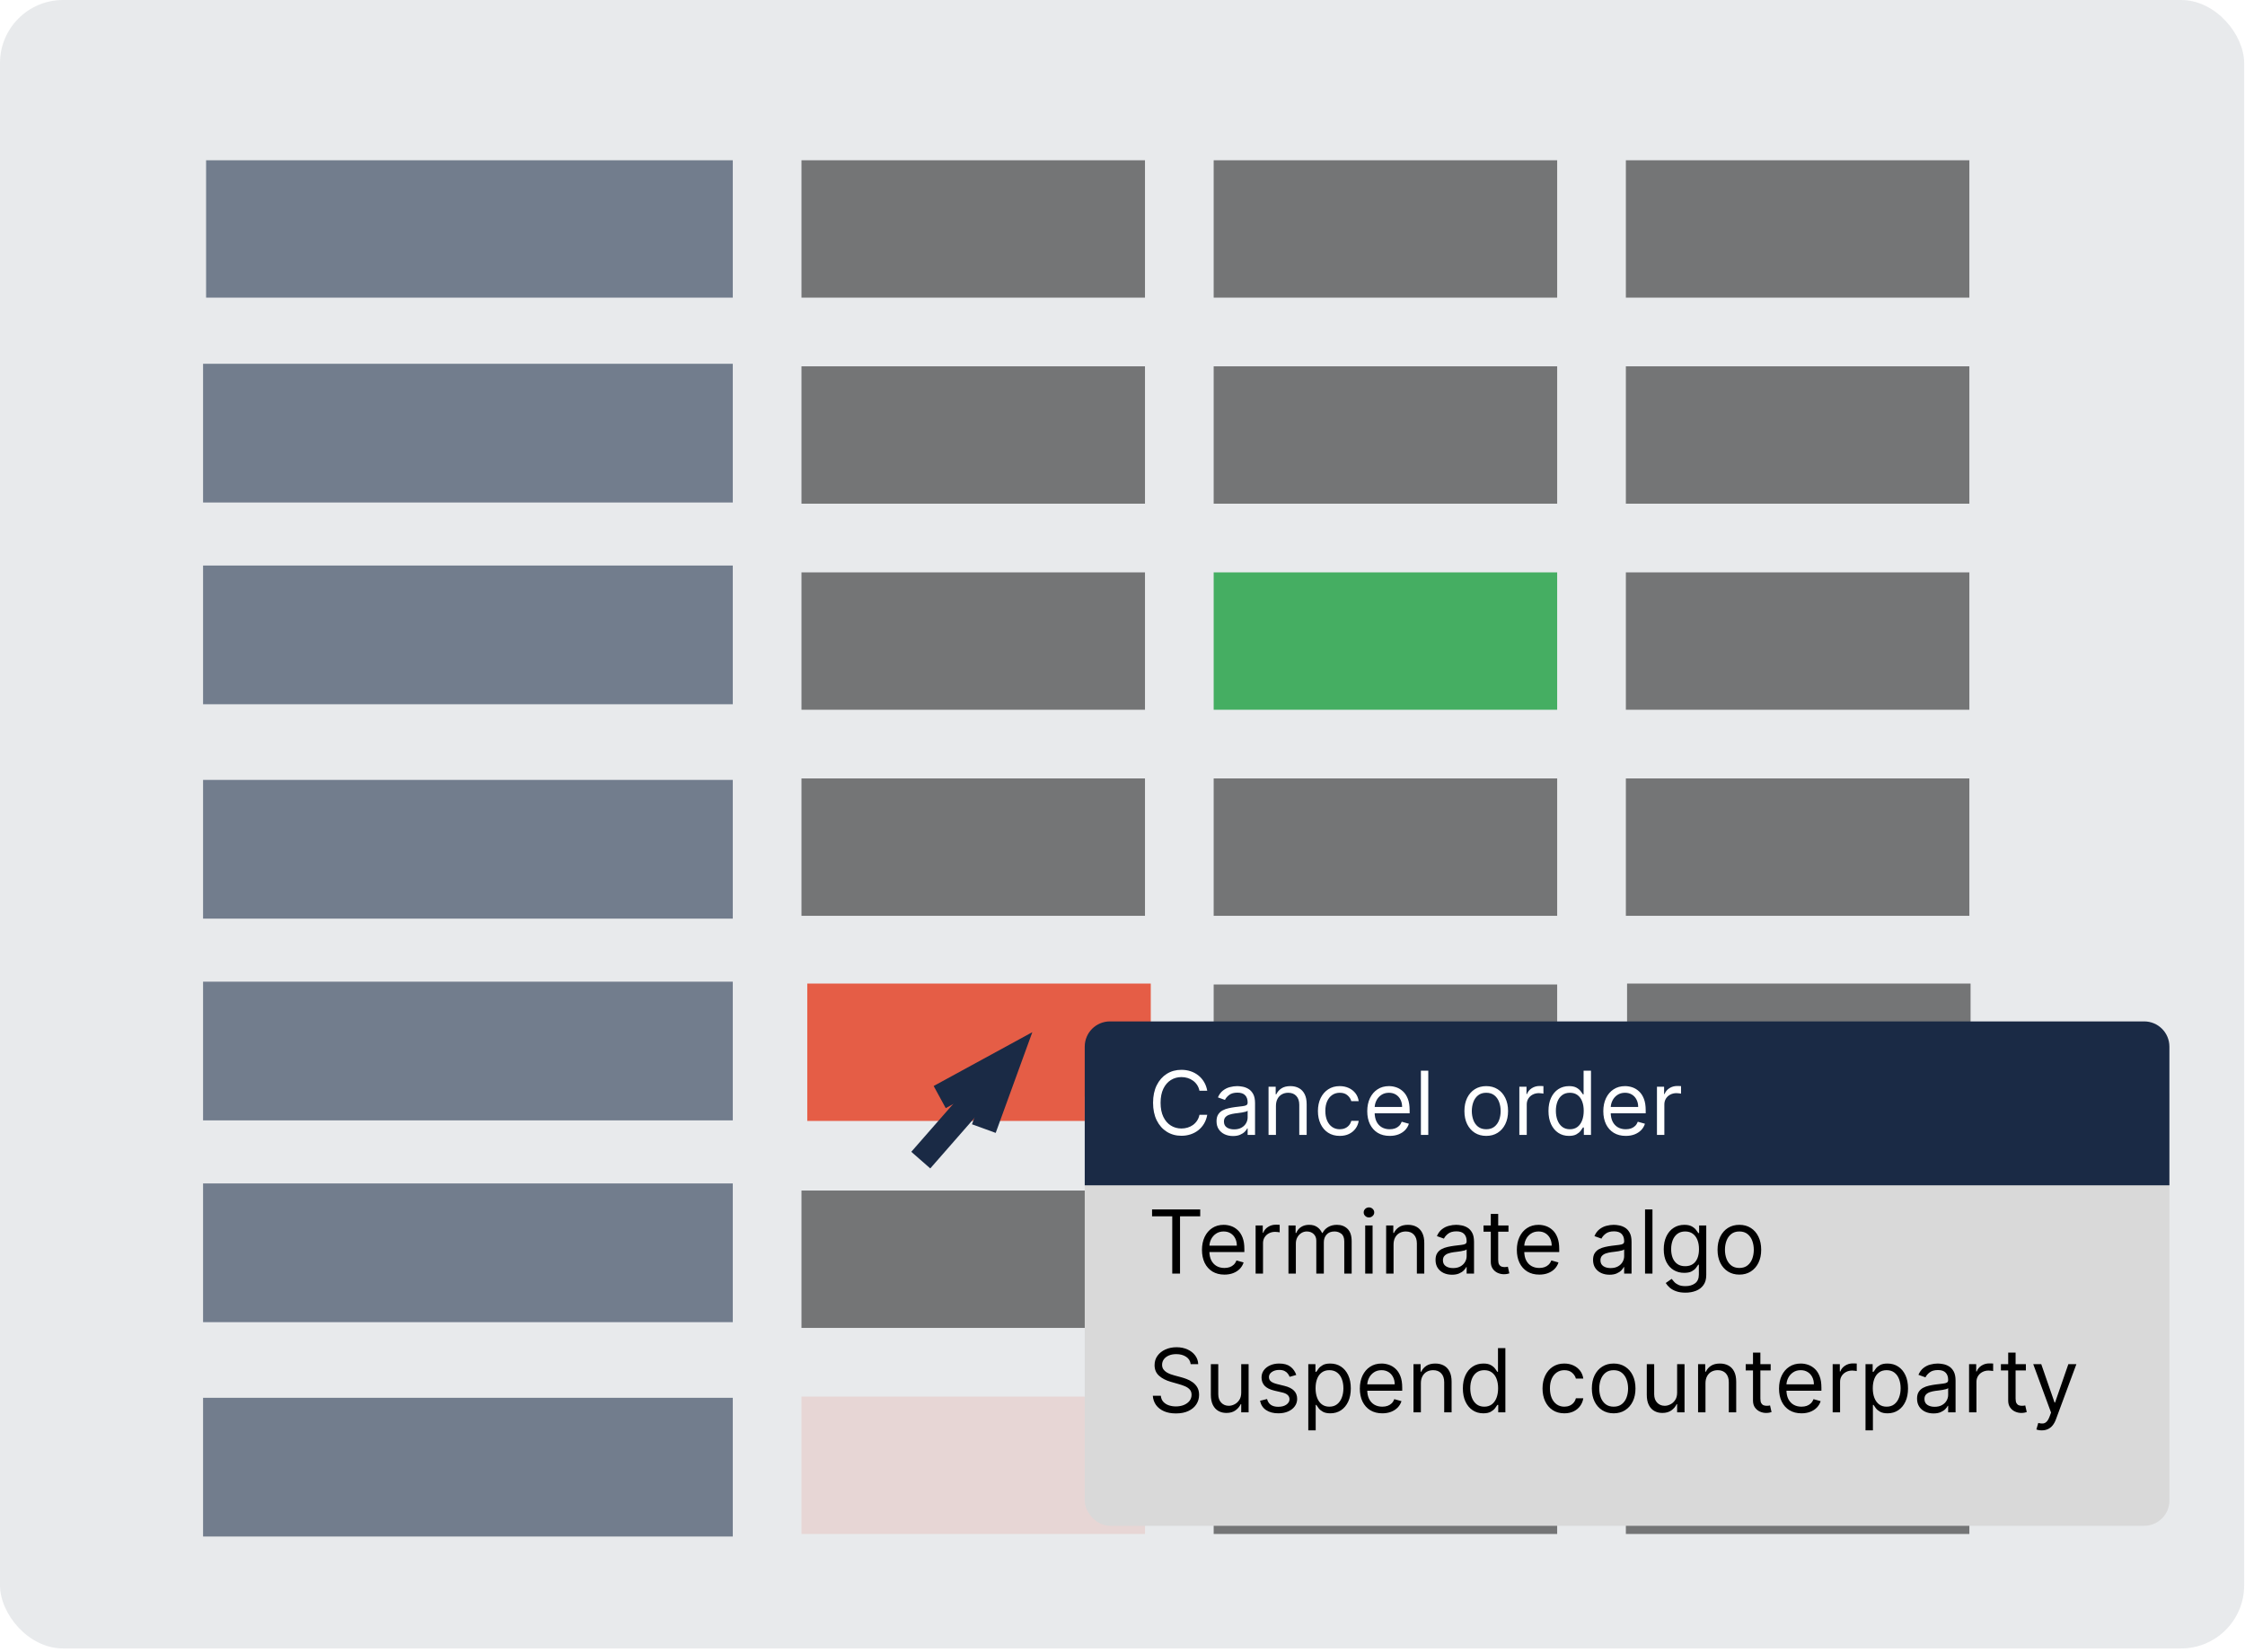
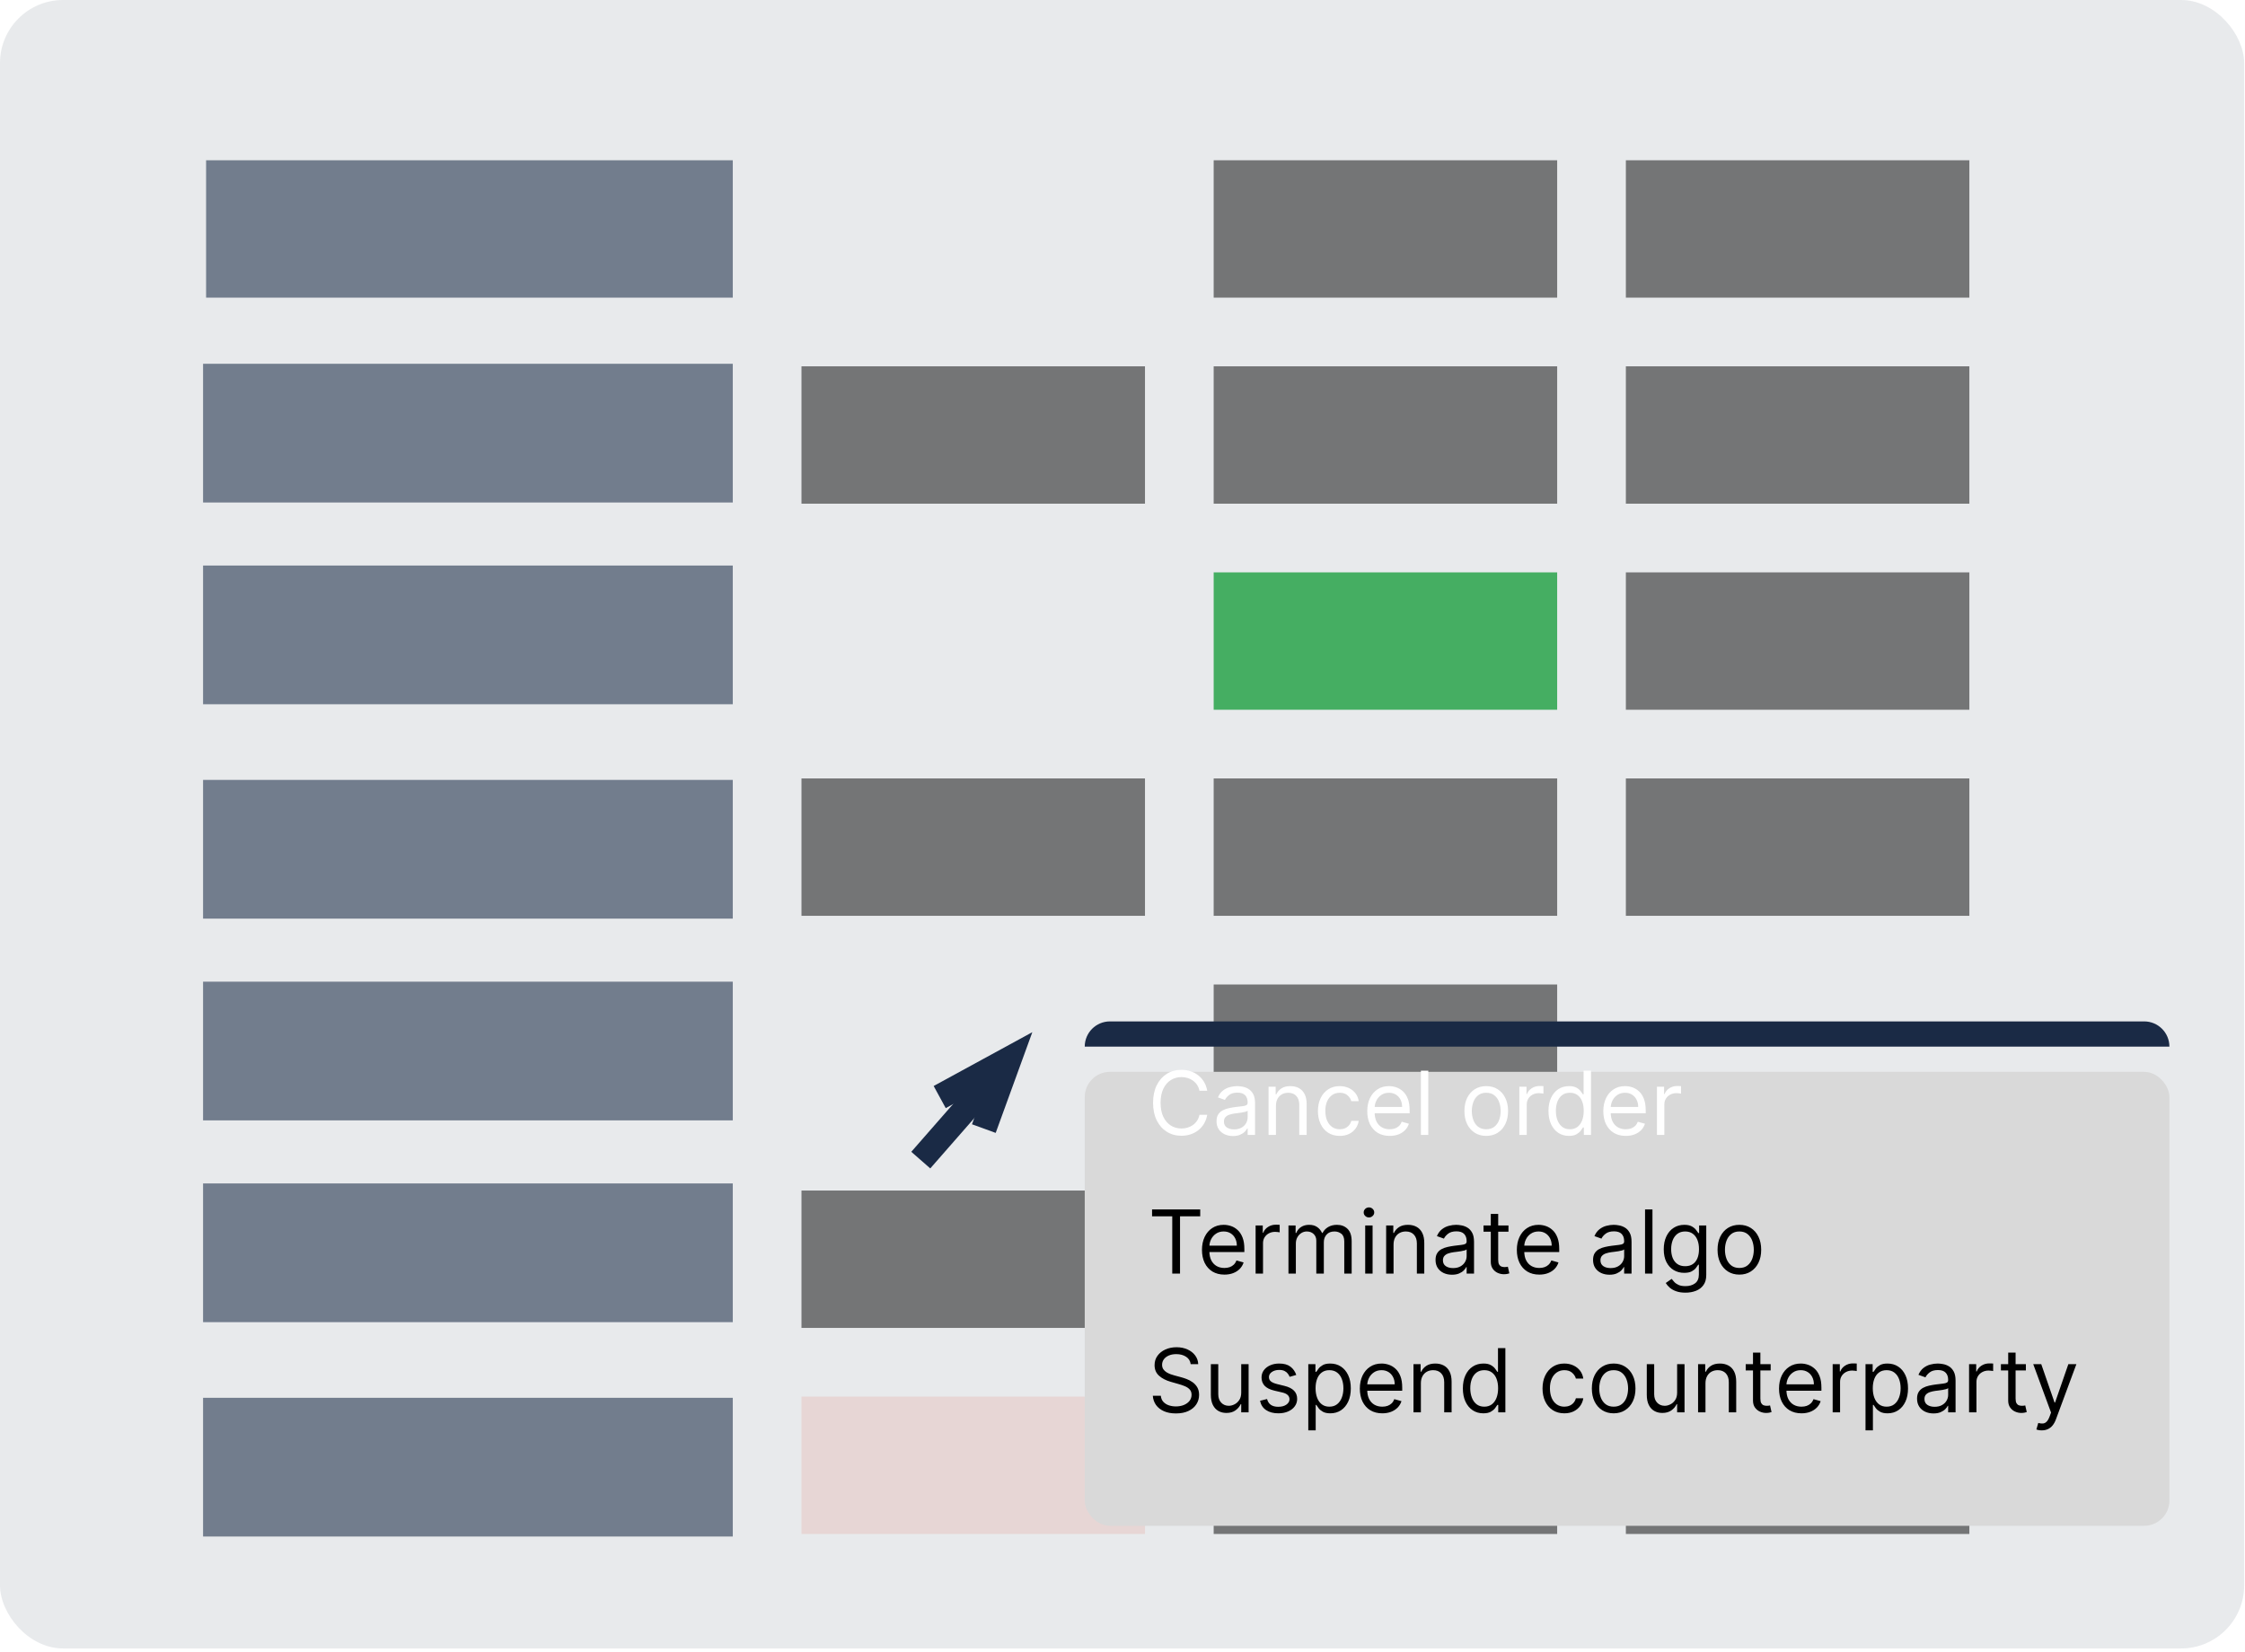
<svg xmlns="http://www.w3.org/2000/svg" width="178" height="131" viewBox="0 0 178 131" fill="none">
  <rect width="177.933" height="130.726" rx="5" fill="#1A2A45" fill-opacity="0.1" />
  <rect x="16.101" y="28.849" width="42" height="11" fill="#1A2A45" fill-opacity="0.57" />
  <rect x="16.341" y="12.71" width="41.76" height="10.894" fill="#1A2A45" fill-opacity="0.57" />
  <rect x="16.101" y="44.849" width="42" height="11" fill="#1A2A45" fill-opacity="0.57" />
  <rect x="16.101" y="61.849" width="42" height="11" fill="#1A2A45" fill-opacity="0.57" />
  <rect x="16.101" y="77.849" width="42" height="11" fill="#1A2A45" fill-opacity="0.57" />
  <rect x="16.101" y="93.849" width="42" height="11" fill="#1A2A45" fill-opacity="0.57" />
  <rect x="16.101" y="110.849" width="42" height="11" fill="#1A2A45" fill-opacity="0.57" />
  <rect x="63.547" y="29.05" width="27.235" height="10.894" fill="black" fill-opacity="0.5" />
-   <rect x="63.547" y="12.71" width="27.235" height="10.894" fill="black" fill-opacity="0.5" />
-   <rect x="63.547" y="45.391" width="27.235" height="10.894" fill="black" fill-opacity="0.5" />
  <rect x="63.547" y="61.732" width="27.235" height="10.894" fill="black" fill-opacity="0.5" />
-   <rect x="129.006" y="78" width="27.235" height="10.894" fill="black" fill-opacity="0.5" />
  <rect x="63.547" y="94.413" width="27.235" height="10.894" fill="black" fill-opacity="0.5" />
  <rect x="63.547" y="110.754" width="27.235" height="10.894" fill="#E42200" fill-opacity="0.1" />
  <rect x="128.911" y="29.05" width="27.235" height="10.894" fill="black" fill-opacity="0.5" />
  <rect x="128.911" y="12.71" width="27.235" height="10.894" fill="black" fill-opacity="0.5" />
  <rect x="128.911" y="45.391" width="27.235" height="10.894" fill="black" fill-opacity="0.5" />
  <rect x="128.911" y="61.732" width="27.235" height="10.894" fill="black" fill-opacity="0.5" />
-   <rect x="64.006" y="78" width="27.235" height="10.894" fill="#E42200" fill-opacity="0.7" />
  <rect x="128.911" y="94.413" width="27.235" height="10.894" fill="black" fill-opacity="0.5" />
  <rect x="128.911" y="110.754" width="27.235" height="10.894" fill="black" fill-opacity="0.5" />
  <rect x="96.229" y="29.05" width="27.235" height="10.894" fill="black" fill-opacity="0.5" />
  <rect x="96.229" y="12.71" width="27.235" height="10.894" fill="black" fill-opacity="0.5" />
  <rect x="96.229" y="45.391" width="27.235" height="10.894" fill="#009428" fill-opacity="0.7" />
  <rect x="96.229" y="61.732" width="27.235" height="10.894" fill="black" fill-opacity="0.5" />
  <rect x="96.229" y="78.073" width="27.235" height="10.894" fill="black" fill-opacity="0.5" />
  <rect x="96.229" y="94.413" width="27.235" height="10.894" fill="black" fill-opacity="0.5" />
  <rect x="96.229" y="110.754" width="27.235" height="10.894" fill="black" fill-opacity="0.5" />
  <g filter="url(#filter0_d_48_544)">
    <rect x="86.006" y="81" width="86" height="36" rx="2" fill="#D9D9D9" />
  </g>
  <path d="M73.006 92L80.006 84" stroke="#1A2A45" stroke-width="2" />
  <path d="M74.506 87L80.006 84L78.006 89.5" stroke="#1A2A45" stroke-width="2" />
-   <path d="M86.006 83C86.006 81.895 86.901 81 88.006 81H170.006C171.11 81 172.006 81.895 172.006 83V94H86.006V83Z" fill="#1A2A45" />
+   <path d="M86.006 83C86.006 81.895 86.901 81 88.006 81H170.006C171.11 81 172.006 81.895 172.006 83V94V83Z" fill="#1A2A45" />
  <path d="M95.719 86.5H95.102C95.066 86.323 95.002 86.167 94.911 86.033C94.821 85.898 94.712 85.786 94.583 85.695C94.455 85.602 94.313 85.532 94.158 85.486C94.002 85.439 93.839 85.416 93.67 85.416C93.362 85.416 93.083 85.494 92.833 85.65C92.584 85.806 92.386 86.035 92.239 86.338C92.093 86.642 92.02 87.014 92.02 87.454C92.02 87.895 92.093 88.267 92.239 88.571C92.386 88.874 92.584 89.103 92.833 89.259C93.083 89.415 93.362 89.493 93.67 89.493C93.839 89.493 94.002 89.47 94.158 89.423C94.313 89.377 94.455 89.308 94.583 89.217C94.712 89.124 94.821 89.011 94.911 88.876C95.002 88.74 95.066 88.585 95.102 88.409H95.719C95.672 88.669 95.588 88.902 95.465 89.108C95.343 89.313 95.19 89.488 95.008 89.632C94.826 89.775 94.621 89.883 94.394 89.958C94.168 90.032 93.927 90.07 93.67 90.07C93.236 90.07 92.85 89.963 92.512 89.751C92.174 89.539 91.908 89.238 91.714 88.847C91.52 88.456 91.423 87.992 91.423 87.454C91.423 86.918 91.52 86.454 91.714 86.062C91.908 85.671 92.174 85.37 92.512 85.158C92.85 84.945 93.236 84.84 93.67 84.84C93.927 84.84 94.168 84.877 94.394 84.951C94.621 85.026 94.826 85.135 95.008 85.279C95.19 85.422 95.343 85.596 95.465 85.802C95.588 86.005 95.672 86.238 95.719 86.5ZM97.759 90.09C97.517 90.09 97.297 90.044 97.1 89.953C96.903 89.86 96.746 89.727 96.63 89.553C96.514 89.377 96.456 89.165 96.456 88.916C96.456 88.697 96.499 88.52 96.586 88.384C96.672 88.247 96.787 88.139 96.931 88.061C97.075 87.983 97.234 87.925 97.408 87.887C97.584 87.847 97.761 87.816 97.938 87.793C98.17 87.763 98.358 87.74 98.502 87.725C98.648 87.709 98.754 87.682 98.82 87.644C98.888 87.605 98.922 87.539 98.922 87.445V87.425C98.922 87.18 98.855 86.989 98.721 86.853C98.588 86.717 98.387 86.649 98.117 86.649C97.837 86.649 97.617 86.71 97.458 86.833C97.299 86.956 97.187 87.087 97.123 87.226L96.566 87.027C96.665 86.795 96.798 86.614 96.963 86.485C97.131 86.354 97.313 86.263 97.51 86.212C97.709 86.159 97.905 86.132 98.097 86.132C98.22 86.132 98.361 86.147 98.52 86.177C98.68 86.205 98.835 86.264 98.984 86.353C99.135 86.443 99.26 86.578 99.36 86.758C99.459 86.939 99.509 87.181 99.509 87.484V90H98.922V89.483H98.892C98.853 89.566 98.786 89.654 98.694 89.749C98.601 89.843 98.477 89.924 98.323 89.99C98.169 90.056 97.981 90.09 97.759 90.09ZM97.848 89.562C98.08 89.562 98.276 89.517 98.435 89.426C98.596 89.335 98.717 89.217 98.798 89.073C98.881 88.929 98.922 88.777 98.922 88.618V88.081C98.897 88.111 98.843 88.138 98.758 88.163C98.675 88.186 98.579 88.207 98.47 88.225C98.362 88.242 98.257 88.257 98.154 88.27C98.053 88.281 97.971 88.291 97.908 88.3C97.756 88.32 97.613 88.352 97.481 88.397C97.35 88.44 97.243 88.505 97.162 88.593C97.083 88.679 97.043 88.797 97.043 88.946C97.043 89.15 97.118 89.304 97.269 89.408C97.422 89.511 97.615 89.562 97.848 89.562ZM101.166 87.703V90H100.58V86.182H101.146V86.778H101.196C101.286 86.585 101.422 86.429 101.604 86.311C101.786 86.192 102.021 86.132 102.31 86.132C102.568 86.132 102.795 86.185 102.988 86.291C103.182 86.396 103.333 86.555 103.441 86.769C103.549 86.981 103.602 87.249 103.602 87.574V90H103.016V87.614C103.016 87.314 102.938 87.08 102.782 86.913C102.626 86.744 102.413 86.659 102.141 86.659C101.953 86.659 101.786 86.7 101.639 86.781C101.493 86.862 101.378 86.981 101.293 87.136C101.209 87.292 101.166 87.481 101.166 87.703ZM106.226 90.079C105.868 90.079 105.559 89.995 105.301 89.826C105.042 89.657 104.843 89.424 104.704 89.127C104.565 88.831 104.495 88.492 104.495 88.111C104.495 87.723 104.567 87.381 104.709 87.084C104.853 86.786 105.054 86.553 105.311 86.386C105.569 86.217 105.871 86.132 106.216 86.132C106.484 86.132 106.726 86.182 106.941 86.281C107.157 86.381 107.333 86.52 107.471 86.699C107.608 86.878 107.694 87.087 107.727 87.325H107.14C107.096 87.151 106.996 86.997 106.842 86.863C106.69 86.727 106.484 86.659 106.226 86.659C105.997 86.659 105.796 86.719 105.624 86.838C105.453 86.956 105.32 87.122 105.224 87.338C105.129 87.552 105.082 87.803 105.082 88.091C105.082 88.386 105.128 88.643 105.221 88.862C105.316 89.08 105.448 89.25 105.619 89.371C105.791 89.492 105.994 89.553 106.226 89.553C106.378 89.553 106.516 89.526 106.641 89.473C106.765 89.42 106.87 89.344 106.956 89.244C107.043 89.145 107.104 89.026 107.14 88.886H107.727C107.694 89.112 107.612 89.315 107.481 89.495C107.352 89.674 107.18 89.817 106.966 89.923C106.754 90.027 106.507 90.079 106.226 90.079ZM110.185 90.079C109.817 90.079 109.5 89.998 109.233 89.836C108.968 89.672 108.764 89.443 108.619 89.15C108.477 88.855 108.406 88.512 108.406 88.121C108.406 87.73 108.477 87.385 108.619 87.087C108.764 86.787 108.964 86.553 109.221 86.386C109.479 86.217 109.781 86.132 110.126 86.132C110.325 86.132 110.521 86.165 110.715 86.231C110.909 86.298 111.085 86.406 111.244 86.555C111.403 86.702 111.53 86.898 111.625 87.141C111.719 87.385 111.766 87.685 111.766 88.041V88.29H108.823V87.783H111.17C111.17 87.567 111.127 87.375 111.041 87.206C110.956 87.037 110.835 86.903 110.678 86.806C110.522 86.708 110.338 86.659 110.126 86.659C109.892 86.659 109.69 86.717 109.519 86.833C109.35 86.947 109.22 87.097 109.129 87.281C109.038 87.465 108.992 87.662 108.992 87.872V88.21C108.992 88.499 109.042 88.743 109.141 88.944C109.242 89.142 109.382 89.294 109.561 89.398C109.74 89.501 109.948 89.553 110.185 89.553C110.34 89.553 110.479 89.531 110.603 89.488C110.729 89.443 110.837 89.377 110.929 89.289C111.02 89.2 111.09 89.088 111.14 88.956L111.707 89.115C111.647 89.307 111.547 89.476 111.406 89.622C111.265 89.766 111.091 89.879 110.884 89.96C110.677 90.04 110.444 90.079 110.185 90.079ZM113.245 84.909V90H112.659V84.909H113.245ZM117.84 90.079C117.495 90.079 117.193 89.998 116.932 89.834C116.674 89.669 116.472 89.44 116.326 89.145C116.182 88.85 116.11 88.505 116.11 88.111C116.11 87.713 116.182 87.366 116.326 87.069C116.472 86.773 116.674 86.542 116.932 86.378C117.193 86.214 117.495 86.132 117.84 86.132C118.184 86.132 118.486 86.214 118.745 86.378C119.005 86.542 119.207 86.773 119.351 87.069C119.497 87.366 119.57 87.713 119.57 88.111C119.57 88.505 119.497 88.85 119.351 89.145C119.207 89.44 119.005 89.669 118.745 89.834C118.486 89.998 118.184 90.079 117.84 90.079ZM117.84 89.553C118.102 89.553 118.317 89.485 118.486 89.351C118.655 89.217 118.78 89.04 118.861 88.822C118.943 88.603 118.983 88.366 118.983 88.111C118.983 87.856 118.943 87.618 118.861 87.397C118.78 87.177 118.655 86.999 118.486 86.863C118.317 86.727 118.102 86.659 117.84 86.659C117.578 86.659 117.363 86.727 117.193 86.863C117.024 86.999 116.899 87.177 116.818 87.397C116.737 87.618 116.696 87.856 116.696 88.111C116.696 88.366 116.737 88.603 116.818 88.822C116.899 89.04 117.024 89.217 117.193 89.351C117.363 89.485 117.578 89.553 117.84 89.553ZM120.465 90V86.182H121.032V86.758H121.072C121.142 86.57 121.267 86.416 121.45 86.299C121.632 86.181 121.838 86.122 122.066 86.122C122.109 86.122 122.163 86.123 122.228 86.125C122.292 86.126 122.341 86.129 122.374 86.132V86.729C122.355 86.724 122.309 86.716 122.238 86.706C122.168 86.695 122.094 86.689 122.017 86.689C121.831 86.689 121.665 86.728 121.519 86.806C121.375 86.882 121.261 86.988 121.176 87.124C121.093 87.258 121.052 87.412 121.052 87.584V90H120.465ZM124.395 90.079C124.077 90.079 123.796 89.999 123.553 89.838C123.309 89.676 123.119 89.447 122.981 89.152C122.843 88.856 122.775 88.505 122.775 88.101C122.775 87.7 122.843 87.352 122.981 87.057C123.119 86.762 123.31 86.534 123.555 86.373C123.801 86.213 124.084 86.132 124.405 86.132C124.654 86.132 124.85 86.174 124.995 86.256C125.14 86.338 125.251 86.43 125.328 86.535C125.406 86.638 125.466 86.722 125.509 86.788H125.559V84.909H126.145V90H125.579V89.413H125.509C125.466 89.483 125.405 89.571 125.325 89.677C125.246 89.781 125.132 89.875 124.985 89.958C124.837 90.039 124.641 90.079 124.395 90.079ZM124.475 89.553C124.71 89.553 124.909 89.491 125.072 89.369C125.234 89.244 125.357 89.073 125.442 88.854C125.526 88.634 125.569 88.379 125.569 88.091C125.569 87.806 125.527 87.556 125.444 87.343C125.362 87.127 125.239 86.96 125.077 86.841C124.914 86.72 124.714 86.659 124.475 86.659C124.226 86.659 124.019 86.723 123.854 86.85C123.689 86.976 123.566 87.148 123.483 87.365C123.402 87.581 123.361 87.822 123.361 88.091C123.361 88.363 123.403 88.61 123.486 88.832C123.57 89.052 123.694 89.228 123.859 89.359C124.024 89.488 124.23 89.553 124.475 89.553ZM128.902 90.079C128.534 90.079 128.217 89.998 127.95 89.836C127.685 89.672 127.48 89.443 127.336 89.15C127.194 88.855 127.122 88.512 127.122 88.121C127.122 87.73 127.194 87.385 127.336 87.087C127.48 86.787 127.681 86.553 127.938 86.386C128.196 86.217 128.498 86.132 128.843 86.132C129.041 86.132 129.238 86.165 129.432 86.231C129.626 86.298 129.802 86.406 129.961 86.555C130.12 86.702 130.247 86.898 130.341 87.141C130.436 87.385 130.483 87.685 130.483 88.041V88.29H127.54V87.783H129.887C129.887 87.567 129.843 87.375 129.757 87.206C129.673 87.037 129.552 86.903 129.394 86.806C129.239 86.708 129.055 86.659 128.843 86.659C128.609 86.659 128.407 86.717 128.236 86.833C128.067 86.947 127.937 87.097 127.846 87.281C127.755 87.465 127.709 87.662 127.709 87.872V88.21C127.709 88.499 127.759 88.743 127.858 88.944C127.959 89.142 128.099 89.294 128.278 89.398C128.457 89.501 128.665 89.553 128.902 89.553C129.056 89.553 129.196 89.531 129.32 89.488C129.446 89.443 129.554 89.377 129.645 89.289C129.737 89.2 129.807 89.088 129.857 88.956L130.423 89.115C130.364 89.307 130.264 89.476 130.123 89.622C129.982 89.766 129.808 89.879 129.601 89.96C129.394 90.04 129.161 90.079 128.902 90.079ZM131.376 90V86.182H131.942V86.758H131.982C132.052 86.57 132.178 86.416 132.36 86.299C132.542 86.181 132.748 86.122 132.976 86.122C133.019 86.122 133.073 86.123 133.138 86.125C133.203 86.126 133.252 86.129 133.285 86.132V86.729C133.265 86.724 133.219 86.716 133.148 86.706C133.078 86.695 133.005 86.689 132.927 86.689C132.741 86.689 132.575 86.728 132.43 86.806C132.285 86.882 132.171 86.988 132.086 87.124C132.004 87.258 131.962 87.412 131.962 87.584V90H131.376Z" fill="white" />
  <path d="M91.344 96.456V95.909H95.162V96.456H93.561V101H92.945V96.456H91.344ZM97.081 101.08C96.713 101.08 96.396 100.998 96.129 100.836C95.864 100.672 95.659 100.443 95.515 100.15C95.372 99.855 95.301 99.512 95.301 99.121C95.301 98.73 95.372 98.385 95.515 98.087C95.659 97.787 95.859 97.553 96.116 97.386C96.375 97.217 96.677 97.132 97.021 97.132C97.22 97.132 97.416 97.165 97.61 97.231C97.804 97.298 97.981 97.406 98.14 97.555C98.299 97.702 98.426 97.898 98.52 98.141C98.615 98.385 98.662 98.685 98.662 99.041V99.29H95.719V98.783H98.065C98.065 98.567 98.022 98.375 97.936 98.206C97.852 98.037 97.731 97.903 97.573 97.806C97.417 97.708 97.233 97.659 97.021 97.659C96.788 97.659 96.585 97.717 96.415 97.833C96.246 97.947 96.116 98.097 96.024 98.281C95.933 98.465 95.888 98.662 95.888 98.872V99.21C95.888 99.499 95.937 99.743 96.037 99.944C96.138 100.142 96.278 100.294 96.457 100.398C96.636 100.501 96.844 100.553 97.081 100.553C97.235 100.553 97.374 100.531 97.499 100.488C97.624 100.443 97.733 100.377 97.824 100.289C97.915 100.2 97.986 100.089 98.035 99.956L98.602 100.115C98.543 100.307 98.442 100.476 98.301 100.622C98.161 100.766 97.987 100.879 97.779 100.96C97.572 101.04 97.339 101.08 97.081 101.08ZM99.554 101V97.182H100.121V97.758H100.161C100.23 97.57 100.356 97.416 100.539 97.299C100.721 97.181 100.926 97.122 101.155 97.122C101.198 97.122 101.252 97.123 101.317 97.125C101.381 97.126 101.43 97.129 101.463 97.132V97.729C101.443 97.724 101.398 97.716 101.327 97.706C101.257 97.695 101.183 97.689 101.105 97.689C100.92 97.689 100.754 97.728 100.608 97.806C100.464 97.882 100.35 97.988 100.265 98.124C100.182 98.258 100.141 98.412 100.141 98.584V101H99.554ZM102.159 101V97.182H102.726V97.778H102.775C102.855 97.575 102.983 97.416 103.161 97.304C103.338 97.189 103.551 97.132 103.799 97.132C104.051 97.132 104.261 97.189 104.428 97.304C104.597 97.416 104.729 97.575 104.824 97.778H104.863C104.961 97.581 105.108 97.425 105.303 97.309C105.499 97.191 105.733 97.132 106.007 97.132C106.348 97.132 106.627 97.239 106.844 97.453C107.062 97.665 107.17 97.996 107.17 98.445V101H106.583V98.445C106.583 98.163 106.506 97.962 106.352 97.841C106.198 97.72 106.017 97.659 105.808 97.659C105.539 97.659 105.331 97.74 105.184 97.903C105.036 98.063 104.963 98.267 104.963 98.514V101H104.366V98.385C104.366 98.168 104.296 97.993 104.155 97.86C104.014 97.726 103.833 97.659 103.61 97.659C103.458 97.659 103.315 97.7 103.183 97.781C103.052 97.862 102.946 97.975 102.865 98.119C102.785 98.261 102.745 98.426 102.745 98.614V101H102.159ZM108.243 101V97.182H108.829V101H108.243ZM108.541 96.546C108.427 96.546 108.328 96.507 108.245 96.429C108.164 96.351 108.123 96.257 108.123 96.148C108.123 96.038 108.164 95.945 108.245 95.867C108.328 95.789 108.427 95.75 108.541 95.75C108.655 95.75 108.753 95.789 108.834 95.867C108.917 95.945 108.959 96.038 108.959 96.148C108.959 96.257 108.917 96.351 108.834 96.429C108.753 96.507 108.655 96.546 108.541 96.546ZM110.491 98.703V101H109.904V97.182H110.471V97.778H110.52C110.61 97.585 110.746 97.429 110.928 97.311C111.11 97.192 111.346 97.132 111.634 97.132C111.893 97.132 112.119 97.185 112.313 97.291C112.507 97.396 112.657 97.555 112.765 97.769C112.873 97.981 112.927 98.249 112.927 98.574V101H112.34V98.614C112.34 98.314 112.262 98.08 112.106 97.913C111.951 97.744 111.737 97.659 111.465 97.659C111.278 97.659 111.11 97.7 110.963 97.781C110.817 97.862 110.702 97.981 110.617 98.136C110.533 98.292 110.491 98.481 110.491 98.703ZM115.122 101.089C114.88 101.089 114.661 101.044 114.463 100.953C114.266 100.86 114.11 100.727 113.994 100.553C113.878 100.377 113.82 100.165 113.82 99.916C113.82 99.697 113.863 99.52 113.949 99.384C114.035 99.247 114.15 99.139 114.294 99.061C114.439 98.983 114.598 98.925 114.772 98.887C114.947 98.847 115.124 98.816 115.301 98.793C115.533 98.763 115.721 98.74 115.865 98.725C116.011 98.709 116.117 98.682 116.184 98.644C116.252 98.605 116.286 98.539 116.286 98.445V98.425C116.286 98.18 116.218 97.989 116.084 97.853C115.952 97.717 115.75 97.649 115.48 97.649C115.2 97.649 114.98 97.71 114.821 97.833C114.662 97.956 114.55 98.087 114.486 98.226L113.929 98.027C114.028 97.795 114.161 97.614 114.327 97.485C114.494 97.354 114.676 97.263 114.874 97.212C115.072 97.159 115.268 97.132 115.46 97.132C115.583 97.132 115.724 97.147 115.883 97.177C116.044 97.205 116.199 97.264 116.348 97.353C116.498 97.443 116.624 97.578 116.723 97.758C116.822 97.939 116.872 98.181 116.872 98.484V101H116.286V100.483H116.256C116.216 100.566 116.15 100.654 116.057 100.749C115.964 100.843 115.841 100.924 115.686 100.99C115.532 101.056 115.344 101.089 115.122 101.089ZM115.212 100.562C115.444 100.562 115.639 100.517 115.798 100.426C115.959 100.335 116.08 100.217 116.161 100.073C116.244 99.929 116.286 99.777 116.286 99.618V99.081C116.261 99.111 116.206 99.138 116.121 99.163C116.039 99.186 115.942 99.207 115.833 99.225C115.725 99.242 115.62 99.257 115.517 99.27C115.416 99.281 115.334 99.291 115.271 99.3C115.119 99.32 114.976 99.352 114.844 99.397C114.713 99.44 114.607 99.505 114.526 99.593C114.446 99.679 114.406 99.797 114.406 99.946C114.406 100.15 114.482 100.304 114.632 100.408C114.785 100.511 114.978 100.562 115.212 100.562ZM119.603 97.182V97.679H117.625V97.182H119.603ZM118.201 96.267H118.788V99.906C118.788 100.072 118.812 100.196 118.86 100.279C118.91 100.36 118.973 100.415 119.049 100.443C119.127 100.47 119.209 100.483 119.295 100.483C119.36 100.483 119.413 100.48 119.454 100.473C119.496 100.465 119.529 100.458 119.554 100.453L119.673 100.98C119.633 100.995 119.578 101.01 119.507 101.025C119.435 101.041 119.345 101.05 119.236 101.05C119.07 101.05 118.907 101.014 118.748 100.943C118.591 100.872 118.46 100.763 118.356 100.617C118.253 100.471 118.201 100.287 118.201 100.065V96.267ZM122.046 101.08C121.678 101.08 121.36 100.998 121.094 100.836C120.829 100.672 120.624 100.443 120.48 100.15C120.337 99.855 120.266 99.512 120.266 99.121C120.266 98.73 120.337 98.385 120.48 98.087C120.624 97.787 120.824 97.553 121.081 97.386C121.34 97.217 121.641 97.132 121.986 97.132C122.185 97.132 122.381 97.165 122.575 97.231C122.769 97.298 122.946 97.406 123.105 97.555C123.264 97.702 123.391 97.898 123.485 98.141C123.579 98.385 123.627 98.685 123.627 99.041V99.29H120.684V98.783H123.03C123.03 98.567 122.987 98.375 122.901 98.206C122.816 98.037 122.695 97.903 122.538 97.806C122.382 97.708 122.198 97.659 121.986 97.659C121.752 97.659 121.55 97.717 121.38 97.833C121.211 97.947 121.08 98.097 120.989 98.281C120.898 98.465 120.853 98.662 120.853 98.872V99.21C120.853 99.499 120.902 99.743 121.002 99.944C121.103 100.142 121.243 100.294 121.422 100.398C121.601 100.501 121.809 100.553 122.046 100.553C122.2 100.553 122.339 100.531 122.463 100.488C122.589 100.443 122.698 100.377 122.789 100.289C122.88 100.2 122.951 100.089 123 99.956L123.567 100.115C123.507 100.307 123.407 100.476 123.266 100.622C123.125 100.766 122.951 100.879 122.744 100.96C122.537 101.04 122.304 101.08 122.046 101.08ZM127.611 101.089C127.369 101.089 127.15 101.044 126.953 100.953C126.755 100.86 126.599 100.727 126.483 100.553C126.367 100.377 126.309 100.165 126.309 99.916C126.309 99.697 126.352 99.52 126.438 99.384C126.524 99.247 126.639 99.139 126.784 99.061C126.928 98.983 127.087 98.925 127.261 98.887C127.437 98.847 127.613 98.816 127.79 98.793C128.022 98.763 128.211 98.74 128.355 98.725C128.501 98.709 128.607 98.682 128.673 98.644C128.741 98.605 128.775 98.539 128.775 98.445V98.425C128.775 98.18 128.708 97.989 128.573 97.853C128.441 97.717 128.24 97.649 127.969 97.649C127.689 97.649 127.47 97.71 127.311 97.833C127.152 97.956 127.04 98.087 126.975 98.226L126.418 98.027C126.518 97.795 126.65 97.614 126.816 97.485C126.983 97.354 127.166 97.263 127.363 97.212C127.562 97.159 127.757 97.132 127.95 97.132C128.072 97.132 128.213 97.147 128.372 97.177C128.533 97.205 128.688 97.264 128.837 97.353C128.988 97.443 129.113 97.578 129.212 97.758C129.312 97.939 129.361 98.181 129.361 98.484V101H128.775V100.483H128.745C128.705 100.566 128.639 100.654 128.546 100.749C128.453 100.843 128.33 100.924 128.176 100.99C128.022 101.056 127.834 101.089 127.611 101.089ZM127.701 100.562C127.933 100.562 128.128 100.517 128.288 100.426C128.448 100.335 128.569 100.217 128.651 100.073C128.733 99.929 128.775 99.777 128.775 99.618V99.081C128.75 99.111 128.695 99.138 128.611 99.163C128.528 99.186 128.432 99.207 128.322 99.225C128.215 99.242 128.109 99.257 128.007 99.27C127.906 99.281 127.824 99.291 127.761 99.3C127.608 99.32 127.466 99.352 127.333 99.397C127.202 99.44 127.096 99.505 127.015 99.593C126.935 99.679 126.896 99.797 126.896 99.946C126.896 100.15 126.971 100.304 127.122 100.408C127.274 100.511 127.467 100.562 127.701 100.562ZM131.019 95.909V101H130.432V95.909H131.019ZM133.635 102.511C133.351 102.511 133.108 102.475 132.904 102.402C132.7 102.331 132.53 102.236 132.394 102.119C132.26 102.003 132.153 101.878 132.073 101.746L132.541 101.418C132.594 101.487 132.661 101.567 132.742 101.656C132.823 101.747 132.934 101.826 133.075 101.892C133.218 101.96 133.404 101.994 133.635 101.994C133.943 101.994 134.197 101.92 134.398 101.771C134.598 101.621 134.698 101.388 134.698 101.07V100.294H134.649C134.606 100.364 134.544 100.45 134.465 100.553C134.387 100.654 134.274 100.744 134.127 100.824C133.981 100.901 133.784 100.94 133.535 100.94C133.227 100.94 132.95 100.867 132.705 100.722C132.461 100.576 132.268 100.364 132.126 100.085C131.985 99.807 131.914 99.469 131.914 99.071C131.914 98.68 131.983 98.339 132.121 98.049C132.258 97.758 132.45 97.532 132.695 97.373C132.94 97.213 133.224 97.132 133.545 97.132C133.794 97.132 133.991 97.174 134.137 97.256C134.284 97.338 134.397 97.43 134.475 97.535C134.554 97.638 134.616 97.722 134.659 97.788H134.718V97.182H135.285V101.109C135.285 101.438 135.211 101.704 135.061 101.91C134.914 102.117 134.715 102.269 134.465 102.365C134.216 102.462 133.939 102.511 133.635 102.511ZM133.615 100.413C133.85 100.413 134.049 100.359 134.211 100.252C134.374 100.144 134.497 99.989 134.582 99.787C134.666 99.585 134.708 99.343 134.708 99.061C134.708 98.786 134.667 98.543 134.584 98.333C134.501 98.122 134.379 97.957 134.216 97.838C134.054 97.719 133.853 97.659 133.615 97.659C133.366 97.659 133.159 97.722 132.993 97.848C132.829 97.974 132.706 98.143 132.623 98.355C132.542 98.567 132.501 98.803 132.501 99.061C132.501 99.326 132.542 99.561 132.625 99.765C132.71 99.967 132.834 100.126 132.998 100.242C133.164 100.356 133.369 100.413 133.615 100.413ZM137.91 101.08C137.565 101.08 137.263 100.998 137.003 100.833C136.744 100.669 136.542 100.44 136.396 100.145C136.252 99.85 136.18 99.505 136.18 99.111C136.18 98.713 136.252 98.366 136.396 98.069C136.542 97.773 136.744 97.542 137.003 97.378C137.263 97.214 137.565 97.132 137.91 97.132C138.255 97.132 138.556 97.214 138.815 97.378C139.075 97.542 139.277 97.773 139.421 98.069C139.567 98.366 139.64 98.713 139.64 99.111C139.64 99.505 139.567 99.85 139.421 100.145C139.277 100.44 139.075 100.669 138.815 100.833C138.556 100.998 138.255 101.08 137.91 101.08ZM137.91 100.553C138.172 100.553 138.387 100.485 138.556 100.351C138.725 100.217 138.851 100.04 138.932 99.822C139.013 99.603 139.054 99.366 139.054 99.111C139.054 98.856 139.013 98.618 138.932 98.397C138.851 98.177 138.725 97.999 138.556 97.863C138.387 97.727 138.172 97.659 137.91 97.659C137.648 97.659 137.433 97.727 137.264 97.863C137.095 97.999 136.97 98.177 136.888 98.397C136.807 98.618 136.767 98.856 136.767 99.111C136.767 99.366 136.807 99.603 136.888 99.822C136.97 100.04 137.095 100.217 137.264 100.351C137.433 100.485 137.648 100.553 137.91 100.553ZM94.406 108.182C94.376 107.93 94.255 107.734 94.043 107.595C93.831 107.456 93.571 107.386 93.263 107.386C93.037 107.386 92.84 107.423 92.671 107.496C92.504 107.569 92.373 107.669 92.278 107.797C92.186 107.924 92.139 108.069 92.139 108.232C92.139 108.367 92.171 108.484 92.236 108.582C92.302 108.678 92.387 108.759 92.49 108.823C92.592 108.886 92.7 108.938 92.813 108.98C92.925 109.02 93.029 109.052 93.124 109.077L93.641 109.216C93.773 109.251 93.921 109.299 94.083 109.36C94.247 109.421 94.404 109.505 94.553 109.611C94.704 109.716 94.828 109.85 94.926 110.014C95.023 110.178 95.072 110.379 95.072 110.618C95.072 110.893 95 111.142 94.856 111.364C94.714 111.586 94.505 111.762 94.23 111.893C93.956 112.024 93.624 112.089 93.233 112.089C92.868 112.089 92.553 112.031 92.286 111.913C92.021 111.795 91.812 111.631 91.659 111.421C91.509 111.21 91.423 110.966 91.403 110.688H92.04C92.056 110.88 92.121 111.039 92.234 111.165C92.348 111.289 92.492 111.382 92.666 111.443C92.842 111.503 93.031 111.533 93.233 111.533C93.468 111.533 93.68 111.495 93.867 111.418C94.054 111.34 94.202 111.233 94.312 111.095C94.421 110.956 94.476 110.794 94.476 110.608C94.476 110.439 94.429 110.301 94.334 110.195C94.24 110.089 94.115 110.003 93.961 109.937C93.807 109.871 93.641 109.812 93.462 109.763L92.835 109.584C92.437 109.469 92.123 109.306 91.891 109.094C91.659 108.882 91.543 108.604 91.543 108.261C91.543 107.976 91.62 107.728 91.774 107.516C91.93 107.302 92.138 107.136 92.4 107.018C92.664 106.899 92.958 106.839 93.283 106.839C93.611 106.839 93.902 106.898 94.158 107.016C94.413 107.132 94.615 107.291 94.764 107.493C94.915 107.695 94.995 107.925 95.003 108.182H94.406ZM98.413 110.439V108.182H98.999V112H98.413V111.354H98.373C98.283 111.548 98.144 111.712 97.955 111.848C97.766 111.983 97.528 112.05 97.239 112.05C97.001 112.05 96.789 111.998 96.603 111.893C96.417 111.787 96.272 111.628 96.165 111.416C96.059 111.202 96.006 110.933 96.006 110.608V108.182H96.593V110.568C96.593 110.847 96.671 111.069 96.827 111.234C96.984 111.4 97.185 111.483 97.428 111.483C97.574 111.483 97.722 111.446 97.873 111.371C98.026 111.297 98.153 111.182 98.256 111.028C98.361 110.874 98.413 110.678 98.413 110.439ZM102.778 109.037L102.251 109.186C102.218 109.098 102.169 109.013 102.105 108.93C102.042 108.846 101.956 108.776 101.846 108.721C101.737 108.667 101.597 108.639 101.426 108.639C101.192 108.639 100.998 108.693 100.842 108.801C100.688 108.907 100.611 109.042 100.611 109.206C100.611 109.352 100.664 109.467 100.77 109.551C100.876 109.636 101.042 109.706 101.267 109.763L101.834 109.902C102.175 109.985 102.43 110.112 102.597 110.282C102.764 110.451 102.848 110.669 102.848 110.936C102.848 111.155 102.785 111.35 102.659 111.523C102.535 111.695 102.361 111.831 102.137 111.93C101.913 112.03 101.653 112.08 101.356 112.08C100.967 112.08 100.645 111.995 100.389 111.826C100.134 111.657 99.973 111.41 99.905 111.085L100.462 110.946C100.515 111.152 100.615 111.306 100.762 111.408C100.912 111.511 101.106 111.562 101.347 111.562C101.62 111.562 101.837 111.504 101.998 111.388C102.16 111.271 102.241 111.13 102.241 110.966C102.241 110.833 102.195 110.722 102.102 110.633C102.009 110.542 101.867 110.474 101.675 110.429L101.038 110.28C100.689 110.197 100.432 110.069 100.268 109.895C100.105 109.719 100.024 109.499 100.024 109.236C100.024 109.02 100.085 108.83 100.206 108.664C100.328 108.498 100.495 108.368 100.705 108.274C100.917 108.179 101.158 108.132 101.426 108.132C101.804 108.132 102.101 108.215 102.316 108.381C102.533 108.546 102.687 108.765 102.778 109.037ZM103.731 113.432V108.182H104.298V108.788H104.367C104.41 108.722 104.47 108.638 104.546 108.535C104.624 108.43 104.735 108.338 104.879 108.256C105.025 108.174 105.223 108.132 105.471 108.132C105.793 108.132 106.076 108.212 106.321 108.373C106.566 108.534 106.758 108.762 106.895 109.057C107.033 109.352 107.102 109.7 107.102 110.101C107.102 110.505 107.033 110.856 106.895 111.152C106.758 111.447 106.567 111.676 106.324 111.838C106.08 111.999 105.799 112.08 105.481 112.08C105.236 112.08 105.039 112.039 104.892 111.958C104.744 111.875 104.631 111.781 104.551 111.677C104.472 111.571 104.41 111.483 104.367 111.413H104.318V113.432H103.731ZM104.308 110.091C104.308 110.379 104.35 110.634 104.435 110.854C104.519 111.073 104.642 111.244 104.805 111.369C104.967 111.491 105.166 111.553 105.401 111.553C105.647 111.553 105.851 111.488 106.015 111.359C106.181 111.228 106.305 111.052 106.388 110.832C106.473 110.61 106.515 110.363 106.515 110.091C106.515 109.822 106.474 109.58 106.391 109.365C106.31 109.148 106.186 108.976 106.02 108.85C105.856 108.723 105.65 108.659 105.401 108.659C105.163 108.659 104.962 108.72 104.8 108.841C104.638 108.96 104.515 109.127 104.432 109.343C104.349 109.556 104.308 109.806 104.308 110.091ZM109.598 112.08C109.23 112.08 108.912 111.998 108.645 111.836C108.38 111.672 108.176 111.443 108.031 111.15C107.889 110.855 107.818 110.512 107.818 110.121C107.818 109.73 107.889 109.385 108.031 109.087C108.176 108.787 108.376 108.553 108.633 108.386C108.892 108.217 109.193 108.132 109.538 108.132C109.737 108.132 109.933 108.165 110.127 108.232C110.321 108.298 110.497 108.406 110.656 108.555C110.816 108.702 110.942 108.898 111.037 109.141C111.131 109.385 111.178 109.685 111.178 110.041V110.29H108.235V109.783H110.582C110.582 109.567 110.539 109.375 110.453 109.206C110.368 109.037 110.247 108.904 110.09 108.806C109.934 108.708 109.75 108.659 109.538 108.659C109.304 108.659 109.102 108.717 108.931 108.833C108.762 108.947 108.632 109.097 108.541 109.281C108.45 109.464 108.404 109.662 108.404 109.872V110.21C108.404 110.499 108.454 110.743 108.553 110.944C108.655 111.142 108.795 111.294 108.974 111.398C109.153 111.501 109.361 111.553 109.598 111.553C109.752 111.553 109.891 111.531 110.015 111.488C110.141 111.443 110.25 111.377 110.341 111.289C110.432 111.2 110.502 111.089 110.552 110.956L111.119 111.115C111.059 111.307 110.959 111.476 110.818 111.622C110.677 111.766 110.503 111.879 110.296 111.96C110.089 112.04 109.856 112.08 109.598 112.08ZM112.658 109.703V112H112.071V108.182H112.638V108.778H112.687C112.777 108.585 112.913 108.429 113.095 108.311C113.277 108.192 113.513 108.132 113.801 108.132C114.06 108.132 114.286 108.185 114.48 108.291C114.673 108.396 114.824 108.555 114.932 108.768C115.04 108.981 115.094 109.249 115.094 109.574V112H114.507V109.614C114.507 109.314 114.429 109.08 114.273 108.913C114.118 108.744 113.904 108.659 113.632 108.659C113.445 108.659 113.277 108.7 113.13 108.781C112.984 108.862 112.869 108.981 112.784 109.136C112.7 109.292 112.658 109.481 112.658 109.703ZM117.607 112.08C117.289 112.08 117.008 111.999 116.765 111.838C116.521 111.676 116.33 111.447 116.193 111.152C116.055 110.856 115.987 110.505 115.987 110.101C115.987 109.7 116.055 109.352 116.193 109.057C116.33 108.762 116.522 108.534 116.767 108.373C117.012 108.212 117.296 108.132 117.617 108.132C117.866 108.132 118.062 108.174 118.206 108.256C118.352 108.338 118.463 108.43 118.54 108.535C118.617 108.638 118.678 108.722 118.721 108.788H118.771V106.909H119.357V112H118.791V111.413H118.721C118.678 111.483 118.617 111.571 118.537 111.677C118.457 111.781 118.344 111.875 118.196 111.958C118.049 112.039 117.853 112.08 117.607 112.08ZM117.687 111.553C117.922 111.553 118.121 111.491 118.283 111.369C118.446 111.244 118.569 111.073 118.654 110.854C118.738 110.634 118.781 110.379 118.781 110.091C118.781 109.806 118.739 109.556 118.656 109.343C118.574 109.127 118.451 108.96 118.288 108.841C118.126 108.72 117.926 108.659 117.687 108.659C117.438 108.659 117.231 108.723 117.065 108.85C116.901 108.976 116.778 109.148 116.695 109.365C116.614 109.58 116.573 109.822 116.573 110.091C116.573 110.363 116.615 110.61 116.698 110.832C116.782 111.052 116.906 111.228 117.07 111.359C117.236 111.488 117.442 111.553 117.687 111.553ZM124.033 112.08C123.675 112.08 123.367 111.995 123.108 111.826C122.85 111.657 122.651 111.424 122.512 111.127C122.373 110.831 122.303 110.492 122.303 110.111C122.303 109.723 122.374 109.381 122.517 109.084C122.661 108.786 122.861 108.553 123.118 108.386C123.377 108.217 123.678 108.132 124.023 108.132C124.292 108.132 124.534 108.182 124.749 108.281C124.964 108.381 125.141 108.52 125.279 108.699C125.416 108.878 125.501 109.087 125.535 109.325H124.948C124.903 109.151 124.804 108.997 124.65 108.863C124.497 108.727 124.292 108.659 124.033 108.659C123.804 108.659 123.604 108.719 123.432 108.838C123.261 108.956 123.127 109.122 123.031 109.338C122.937 109.551 122.89 109.803 122.89 110.091C122.89 110.386 122.936 110.643 123.029 110.862C123.123 111.08 123.256 111.25 123.427 111.371C123.599 111.492 123.801 111.553 124.033 111.553C124.186 111.553 124.324 111.526 124.448 111.473C124.573 111.42 124.678 111.344 124.764 111.244C124.85 111.145 124.911 111.026 124.948 110.886H125.535C125.501 111.112 125.419 111.315 125.288 111.495C125.159 111.674 124.988 111.817 124.774 111.923C124.562 112.027 124.315 112.08 124.033 112.08ZM127.943 112.08C127.599 112.08 127.296 111.998 127.036 111.833C126.777 111.669 126.575 111.44 126.429 111.145C126.285 110.85 126.213 110.505 126.213 110.111C126.213 109.713 126.285 109.366 126.429 109.069C126.575 108.773 126.777 108.542 127.036 108.378C127.296 108.214 127.599 108.132 127.943 108.132C128.288 108.132 128.59 108.214 128.848 108.378C129.108 108.542 129.31 108.773 129.455 109.069C129.6 109.366 129.673 109.713 129.673 110.111C129.673 110.505 129.6 110.85 129.455 111.145C129.31 111.44 129.108 111.669 128.848 111.833C128.59 111.998 128.288 112.08 127.943 112.08ZM127.943 111.553C128.205 111.553 128.421 111.485 128.59 111.351C128.759 111.217 128.884 111.04 128.965 110.822C129.046 110.603 129.087 110.366 129.087 110.111C129.087 109.856 129.046 109.618 128.965 109.397C128.884 109.177 128.759 108.999 128.59 108.863C128.421 108.727 128.205 108.659 127.943 108.659C127.681 108.659 127.466 108.727 127.297 108.863C127.128 108.999 127.003 109.177 126.922 109.397C126.84 109.618 126.8 109.856 126.8 110.111C126.8 110.366 126.84 110.603 126.922 110.822C127.003 111.04 127.128 111.217 127.297 111.351C127.466 111.485 127.681 111.553 127.943 111.553ZM132.975 110.439V108.182H133.562V112H132.975V111.354H132.935C132.846 111.548 132.707 111.712 132.518 111.848C132.329 111.983 132.09 112.05 131.802 112.05C131.563 112.05 131.351 111.998 131.166 111.893C130.98 111.787 130.834 111.628 130.728 111.416C130.622 111.202 130.569 110.933 130.569 110.608V108.182H131.156V110.568C131.156 110.847 131.233 111.069 131.389 111.234C131.547 111.4 131.747 111.483 131.991 111.483C132.137 111.483 132.285 111.446 132.436 111.371C132.588 111.297 132.716 111.182 132.819 111.028C132.923 110.874 132.975 110.678 132.975 110.439ZM135.223 109.703V112H134.636V108.182H135.203V108.778H135.253C135.342 108.585 135.478 108.429 135.66 108.311C135.843 108.192 136.078 108.132 136.366 108.132C136.625 108.132 136.851 108.185 137.045 108.291C137.239 108.396 137.39 108.555 137.497 108.768C137.605 108.981 137.659 109.249 137.659 109.574V112H137.072V109.614C137.072 109.314 136.994 109.08 136.839 108.913C136.683 108.744 136.469 108.659 136.197 108.659C136.01 108.659 135.843 108.7 135.695 108.781C135.549 108.862 135.434 108.981 135.35 109.136C135.265 109.292 135.223 109.481 135.223 109.703ZM140.392 108.182V108.679H138.413V108.182H140.392ZM138.99 107.267H139.576V110.906C139.576 111.072 139.6 111.196 139.648 111.279C139.698 111.36 139.761 111.415 139.837 111.443C139.915 111.47 139.997 111.483 140.083 111.483C140.148 111.483 140.201 111.48 140.242 111.473C140.284 111.465 140.317 111.458 140.342 111.453L140.461 111.98C140.421 111.995 140.366 112.01 140.295 112.025C140.223 112.041 140.133 112.05 140.024 112.05C139.858 112.05 139.696 112.014 139.536 111.943C139.379 111.872 139.248 111.763 139.144 111.617C139.041 111.471 138.99 111.287 138.99 111.065V107.267ZM142.834 112.08C142.466 112.08 142.149 111.998 141.882 111.836C141.617 111.672 141.412 111.443 141.268 111.15C141.125 110.855 141.054 110.512 141.054 110.121C141.054 109.73 141.125 109.385 141.268 109.087C141.412 108.787 141.612 108.553 141.869 108.386C142.128 108.217 142.429 108.132 142.774 108.132C142.973 108.132 143.169 108.165 143.363 108.232C143.557 108.298 143.734 108.406 143.893 108.555C144.052 108.702 144.179 108.898 144.273 109.141C144.368 109.385 144.415 109.685 144.415 110.041V110.29H141.472V109.783H143.818C143.818 109.567 143.775 109.375 143.689 109.206C143.604 109.037 143.483 108.904 143.326 108.806C143.17 108.708 142.986 108.659 142.774 108.659C142.541 108.659 142.338 108.717 142.168 108.833C141.999 108.947 141.869 109.097 141.777 109.281C141.686 109.464 141.641 109.662 141.641 109.872V110.21C141.641 110.499 141.69 110.743 141.79 110.944C141.891 111.142 142.031 111.294 142.21 111.398C142.389 111.501 142.597 111.553 142.834 111.553C142.988 111.553 143.127 111.531 143.251 111.488C143.377 111.443 143.486 111.377 143.577 111.289C143.668 111.2 143.739 111.089 143.788 110.956L144.355 111.115C144.295 111.307 144.195 111.476 144.054 111.622C143.913 111.766 143.739 111.879 143.532 111.96C143.325 112.04 143.092 112.08 142.834 112.08ZM145.307 112V108.182H145.874V108.759H145.914C145.983 108.57 146.109 108.416 146.292 108.299C146.474 108.181 146.679 108.122 146.908 108.122C146.951 108.122 147.005 108.123 147.07 108.125C147.134 108.126 147.183 108.129 147.216 108.132V108.729C147.196 108.724 147.151 108.716 147.08 108.706C147.01 108.695 146.936 108.689 146.858 108.689C146.673 108.689 146.507 108.728 146.361 108.806C146.217 108.882 146.103 108.988 146.018 109.124C145.935 109.258 145.894 109.411 145.894 109.584V112H145.307ZM147.912 113.432V108.182H148.478V108.788H148.548C148.591 108.722 148.651 108.638 148.727 108.535C148.805 108.43 148.916 108.338 149.06 108.256C149.206 108.174 149.403 108.132 149.652 108.132C149.973 108.132 150.257 108.212 150.502 108.373C150.747 108.534 150.939 108.762 151.076 109.057C151.214 109.352 151.282 109.7 151.282 110.101C151.282 110.505 151.214 110.856 151.076 111.152C150.939 111.447 150.748 111.676 150.504 111.838C150.261 111.999 149.98 112.08 149.662 112.08C149.416 112.08 149.22 112.039 149.073 111.958C148.925 111.875 148.812 111.781 148.732 111.677C148.652 111.571 148.591 111.483 148.548 111.413H148.498V113.432H147.912ZM148.488 110.091C148.488 110.379 148.531 110.634 148.615 110.854C148.7 111.073 148.823 111.244 148.986 111.369C149.148 111.491 149.347 111.553 149.582 111.553C149.827 111.553 150.032 111.488 150.196 111.359C150.362 111.228 150.486 111.052 150.569 110.832C150.654 110.61 150.696 110.363 150.696 110.091C150.696 109.822 150.654 109.58 150.571 109.365C150.49 109.148 150.367 108.976 150.201 108.85C150.037 108.723 149.831 108.659 149.582 108.659C149.344 108.659 149.143 108.72 148.981 108.841C148.818 108.96 148.696 109.127 148.613 109.343C148.53 109.556 148.488 109.806 148.488 110.091ZM153.301 112.089C153.059 112.089 152.839 112.044 152.642 111.953C152.445 111.86 152.288 111.727 152.172 111.553C152.056 111.377 151.998 111.165 151.998 110.916C151.998 110.697 152.041 110.52 152.128 110.384C152.214 110.247 152.329 110.139 152.473 110.061C152.617 109.983 152.776 109.925 152.95 109.887C153.126 109.847 153.303 109.816 153.48 109.793C153.712 109.763 153.9 109.74 154.044 109.725C154.19 109.709 154.296 109.682 154.362 109.643C154.43 109.605 154.464 109.539 154.464 109.445V109.425C154.464 109.179 154.397 108.989 154.263 108.853C154.13 108.717 153.929 108.649 153.659 108.649C153.379 108.649 153.159 108.71 153 108.833C152.841 108.956 152.729 109.087 152.665 109.226L152.108 109.027C152.207 108.795 152.34 108.614 152.505 108.485C152.673 108.354 152.855 108.263 153.052 108.212C153.251 108.159 153.447 108.132 153.639 108.132C153.762 108.132 153.902 108.147 154.062 108.177C154.222 108.205 154.377 108.264 154.526 108.353C154.677 108.443 154.802 108.578 154.902 108.759C155.001 108.939 155.051 109.181 155.051 109.484V112H154.464V111.483H154.434C154.395 111.566 154.328 111.654 154.236 111.749C154.143 111.843 154.019 111.924 153.865 111.99C153.711 112.056 153.523 112.089 153.301 112.089ZM153.39 111.562C153.622 111.562 153.818 111.517 153.977 111.426C154.138 111.335 154.259 111.217 154.34 111.073C154.423 110.929 154.464 110.777 154.464 110.618V110.081C154.439 110.111 154.385 110.138 154.3 110.163C154.217 110.186 154.121 110.207 154.012 110.225C153.904 110.242 153.799 110.257 153.696 110.27C153.595 110.281 153.513 110.291 153.45 110.3C153.298 110.32 153.155 110.352 153.022 110.397C152.892 110.44 152.786 110.505 152.704 110.593C152.625 110.679 152.585 110.797 152.585 110.946C152.585 111.15 152.66 111.304 152.811 111.408C152.964 111.511 153.157 111.562 153.39 111.562ZM156.122 112V108.182H156.688V108.759H156.728C156.798 108.57 156.924 108.416 157.106 108.299C157.288 108.181 157.494 108.122 157.723 108.122C157.766 108.122 157.819 108.123 157.884 108.125C157.949 108.126 157.998 108.129 158.031 108.132V108.729C158.011 108.724 157.965 108.716 157.894 108.706C157.824 108.695 157.751 108.689 157.673 108.689C157.487 108.689 157.321 108.728 157.176 108.806C157.031 108.882 156.917 108.988 156.833 109.124C156.75 109.258 156.708 109.411 156.708 109.584V112H156.122ZM160.626 108.182V108.679H158.647V108.182H160.626ZM159.224 107.267H159.811V110.906C159.811 111.072 159.835 111.196 159.883 111.279C159.932 111.36 159.995 111.415 160.072 111.443C160.149 111.47 160.231 111.483 160.318 111.483C160.382 111.483 160.435 111.48 160.477 111.473C160.518 111.465 160.551 111.458 160.576 111.453L160.696 111.98C160.656 111.995 160.6 112.01 160.529 112.025C160.458 112.041 160.367 112.05 160.258 112.05C160.092 112.05 159.93 112.014 159.771 111.943C159.613 111.872 159.482 111.763 159.378 111.617C159.275 111.471 159.224 111.287 159.224 111.065V107.267ZM161.886 113.432C161.787 113.432 161.698 113.424 161.62 113.407C161.542 113.392 161.488 113.377 161.459 113.362L161.608 112.845C161.75 112.882 161.876 112.895 161.986 112.885C162.095 112.875 162.192 112.826 162.276 112.738C162.363 112.652 162.441 112.512 162.513 112.318L162.622 112.02L161.21 108.182H161.846L162.9 111.224H162.94L163.994 108.182H164.631L163.01 112.557C162.937 112.754 162.847 112.917 162.739 113.047C162.631 113.177 162.506 113.274 162.363 113.337C162.223 113.4 162.064 113.432 161.886 113.432Z" fill="black" />
  <defs>
    <filter id="filter0_d_48_544" x="82.006" y="81" width="94" height="44" filterUnits="userSpaceOnUse" color-interpolation-filters="sRGB">
      <feFlood flood-opacity="0" result="BackgroundImageFix" />
      <feColorMatrix in="SourceAlpha" type="matrix" values="0 0 0 0 0 0 0 0 0 0 0 0 0 0 0 0 0 0 127 0" result="hardAlpha" />
      <feOffset dy="4" />
      <feGaussianBlur stdDeviation="2" />
      <feComposite in2="hardAlpha" operator="out" />
      <feColorMatrix type="matrix" values="0 0 0 0 0 0 0 0 0 0 0 0 0 0 0 0 0 0 0.25 0" />
      <feBlend mode="normal" in2="BackgroundImageFix" result="effect1_dropShadow_48_544" />
      <feBlend mode="normal" in="SourceGraphic" in2="effect1_dropShadow_48_544" result="shape" />
    </filter>
  </defs>
</svg>